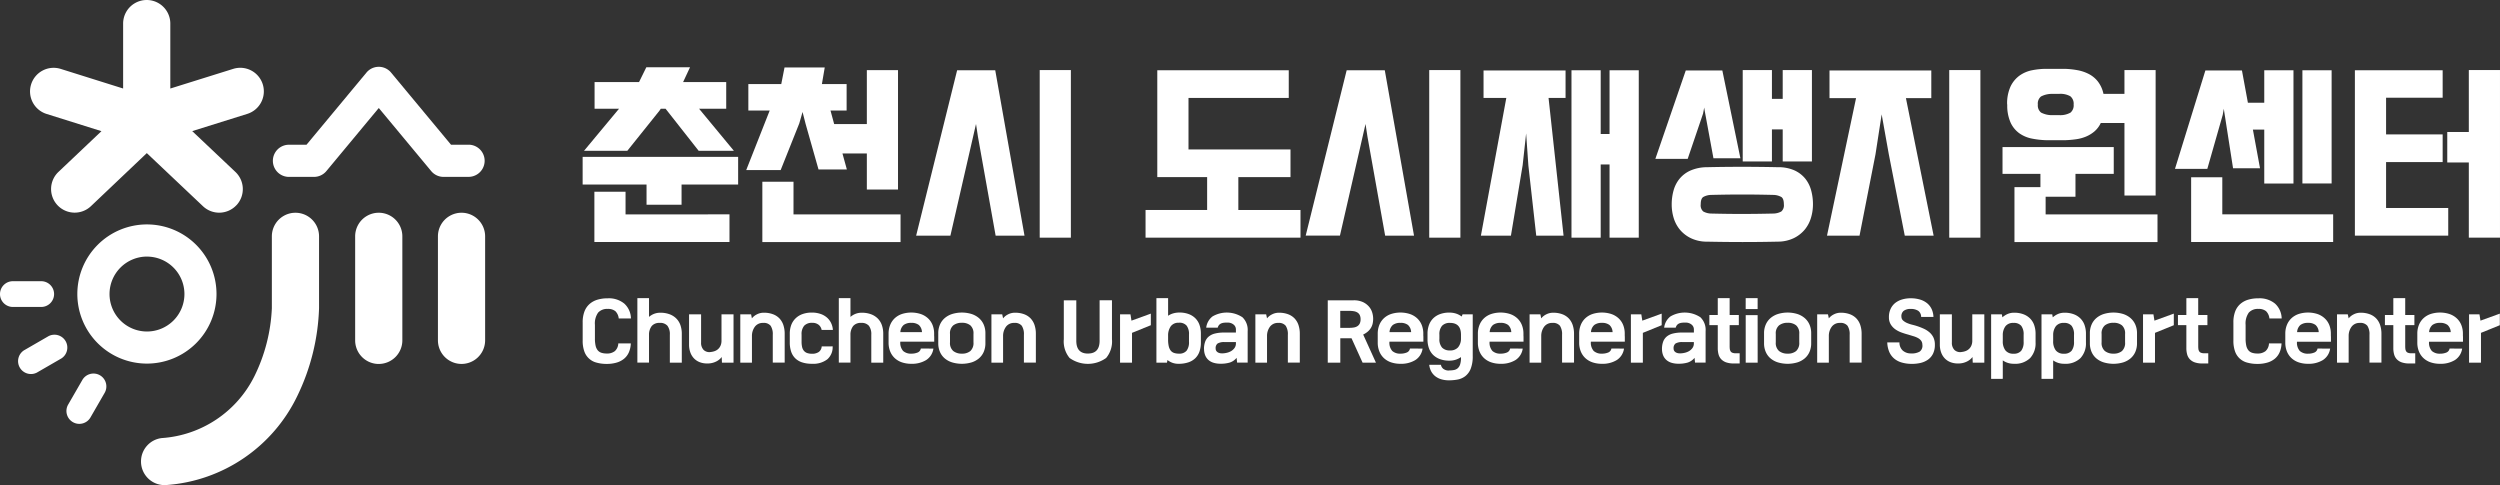
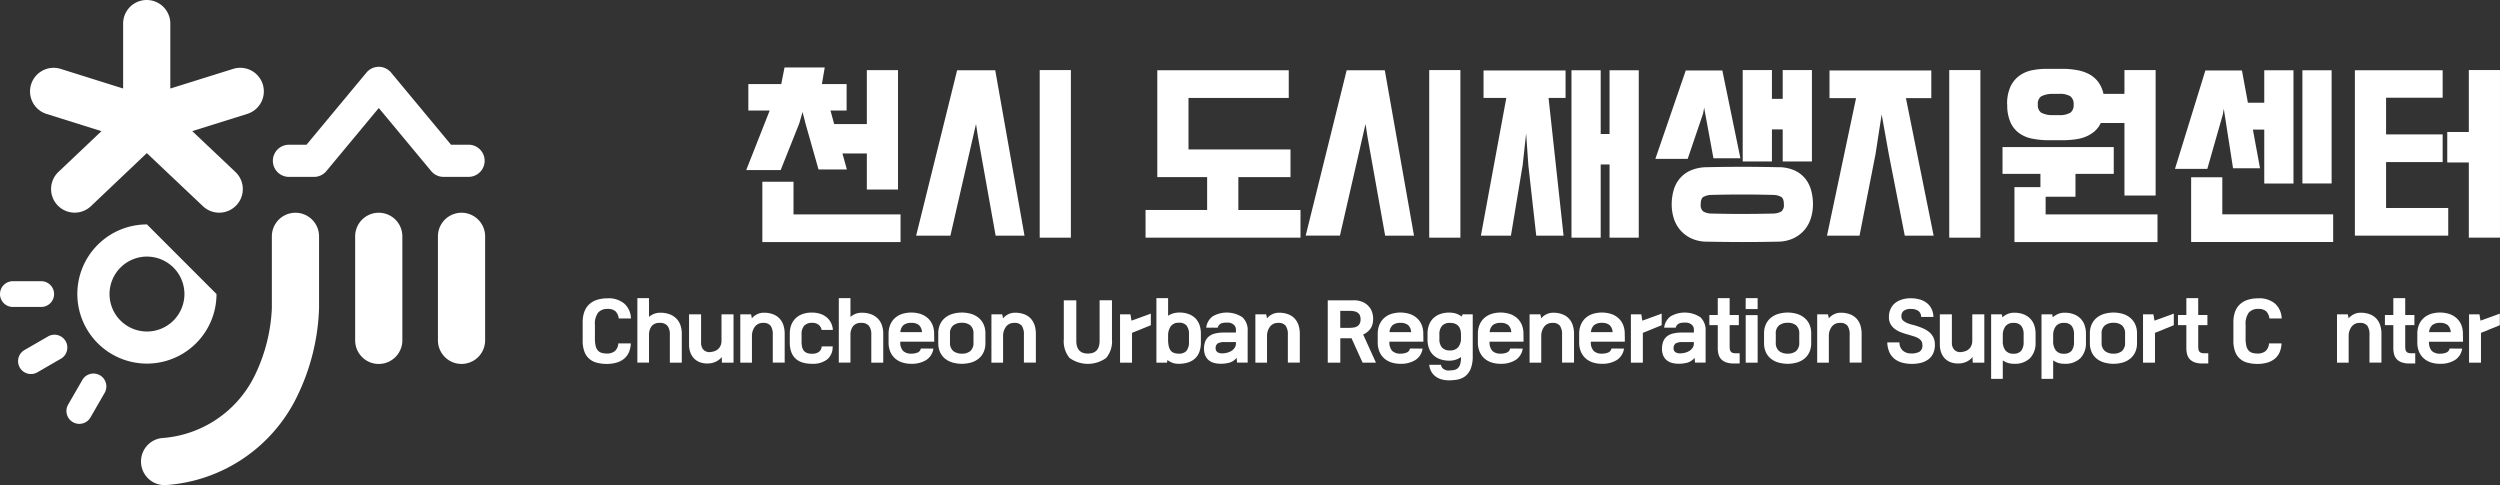
<svg xmlns="http://www.w3.org/2000/svg" width="222.5" height="43.176" viewBox="0 0 222.5 43.176">
  <rect x="0" y="0" width="222.5" height="43.176" fill="#333333" stroke="none" />
  <defs>
    <clipPath id="clip-path">
      <rect id="사각형_331" data-name="사각형 331" width="222.5" height="43.176" fill="#fff" />
    </clipPath>
  </defs>
  <g id="그룹_552" data-name="그룹 552" transform="translate(0 0)">
    <g id="그룹_549" data-name="그룹 549" transform="translate(0 0)" clip-path="url(#clip-path)">
-       <path id="패스_249" data-name="패스 249" d="M13.987,25.47A3.333,3.333,0,1,1,10.656,28.8a3.336,3.336,0,0,1,3.331-3.333m0-2.861A6.193,6.193,0,1,0,20.177,28.8a6.191,6.191,0,0,0-6.189-6.194" transform="translate(-0.908 -2.632)" fill="#fff" />
+       <path id="패스_249" data-name="패스 249" d="M13.987,25.47A3.333,3.333,0,1,1,10.656,28.8a3.336,3.336,0,0,1,3.331-3.333m0-2.861A6.193,6.193,0,1,0,20.177,28.8" transform="translate(-0.908 -2.632)" fill="#fff" />
      <path id="패스_250" data-name="패스 250" d="M25.849,29.923a15.165,15.165,0,0,1-1.556,6.061,9.956,9.956,0,0,1-8.249,5.5,2.091,2.091,0,0,0-1.84,2.083v0a2.1,2.1,0,0,0,2.329,2.091,14.043,14.043,0,0,0,11.577-7.912,19.267,19.267,0,0,0,1.939-7.816v-6.4a2.1,2.1,0,1,0-4.2,0Z" transform="translate(-1.654 -2.495)" fill="#fff" />
      <path id="패스_251" data-name="패스 251" d="M44.112,23.529v9.256a2.1,2.1,0,1,0,4.2,0V23.529a2.1,2.1,0,1,0-4.2,0" transform="translate(-5.136 -2.495)" fill="#fff" />
      <path id="패스_252" data-name="패스 252" d="M3.668,30.617H1.146a1.146,1.146,0,1,1,0-2.292H3.668a1.146,1.146,0,0,1,0,2.292" transform="translate(0 -3.298)" fill="#fff" />
      <path id="패스_253" data-name="패스 253" d="M5.672,35.82,3.488,37.082A1.146,1.146,0,0,1,2.342,35.1l2.184-1.262A1.146,1.146,0,0,1,5.672,35.82" transform="translate(-0.206 -3.921)" fill="#fff" />
      <path id="패스_254" data-name="패스 254" d="M10.092,39.346,8.831,41.532a1.146,1.146,0,0,1-1.985-1.146L8.107,38.2a1.146,1.146,0,0,1,1.985,1.146" transform="translate(-0.779 -4.381)" fill="#fff" />
      <path id="패스_255" data-name="패스 255" d="M37.874,34.888a2.1,2.1,0,0,1-2.1-2.1V23.529a2.1,2.1,0,1,1,4.2,0v9.257a2.1,2.1,0,0,1-2.1,2.1" transform="translate(-4.165 -2.495)" fill="#fff" />
      <path id="패스_256" data-name="패스 256" d="M21.387,18.275h0A2.1,2.1,0,0,0,21.3,15.3l-3.84-3.631,4.9-1.533a2.1,2.1,0,0,0,1.378-2.632h0A2.1,2.1,0,0,0,21.11,6.129l-5.6,1.75V2.1a2.1,2.1,0,1,0-4.2,0V7.877L5.754,6.132A2.1,2.1,0,0,0,3.122,7.508h0A2.1,2.1,0,0,0,4.5,10.142l4.881,1.532L5.554,15.3a2.1,2.1,0,0,0,2.891,3.049l4.973-4.722,5,4.728a2.1,2.1,0,0,0,2.969-.085" transform="translate(-0.352 0)" fill="#fff" />
      <path id="패스_257" data-name="패스 257" d="M44.941,16.526H42.672a1.428,1.428,0,0,1-1.1-.516l-4.666-5.615L32.242,16.01a1.43,1.43,0,0,1-1.1.516H28.874a1.431,1.431,0,0,1,0-2.861h1.6l5.336-6.422,0,0h0a1.421,1.421,0,0,1,.894-.5h0c.034-.005.066-.009.1-.011h0a1.424,1.424,0,0,1,.98.3l.06.049h0a1.391,1.391,0,0,1,.173.181l5.318,6.4h1.6a1.431,1.431,0,0,1,0,2.861" transform="translate(-3.195 -0.783)" fill="#fff" />
-       <path id="패스_258" data-name="패스 258" d="M64.374,19.013v-1.8H58.687V14.749H72.526v2.462H67.491v1.8Zm4.676-8.546,3.1,3.746H69.015l-2.946-3.746h-.428l-.12.178-2.86,3.568H58.807l3.117-3.746H59.749V8.094h3.957l.65-1.32h3.889l-.617,1.32h3.837v2.373Zm2.706,9.4v2.462H59.732V17.853h2.774V19.87Z" transform="translate(-6.832 -0.789)" fill="#fff" />
      <path id="패스_259" data-name="패스 259" d="M84.1,10.63H82.666l.325,1.2H85.9v-4.8h2.774V17.659H85.9V14.448H83.729l.394,1.428H81.6l-1.148-4.05-.274-1.07-.291,1.017L78.23,15.928H75.164l2.09-5.3h-1.9V8.275h2.929l.291-1.481h3.579L81.9,8.275H84.1Zm-4.727,9.242H88.9v2.462H76.6v-5.37h2.774Z" transform="translate(-8.751 -0.791)" fill="#fff" />
      <path id="패스_260" data-name="패스 260" d="M101.924,21.794H99.355L97.78,12.98l-.171-1.125L95.33,21.794H92.281l3.648-14.72H99.32Zm4.128.178h-2.774V7.056h2.774Z" transform="translate(-10.744 -0.822)" fill="#fff" />
      <path id="패스_261" data-name="패스 261" d="M120.869,19.512V16.586h-4.436V7.077h11.7V9.54h-8.923v4.585h9.078v2.462h-4.642v2.926h5.532v2.462H115.388V19.512Z" transform="translate(-13.434 -0.824)" fill="#fff" />
      <path id="패스_262" data-name="패스 262" d="M141.158,21.794h-2.569l-1.575-8.814-.171-1.125-2.278,9.938h-3.048l3.648-14.72h3.391Zm4.128.178h-2.774V7.056h2.774Z" transform="translate(-15.311 -0.822)" fill="#fff" />
      <path id="패스_263" data-name="패스 263" d="M155.186,9.539,156.522,21.8h-2.432l-.7-6.245-.2-2.855-.308,2.819-1.045,6.28h-2.672l2.261-12.258H149.4V7.095h7.3V9.539Zm4.641,3.212h.788V7.077h2.6v14.9h-2.6V15.462h-.788v6.512h-2.6V7.077h2.6Z" transform="translate(-17.365 -0.824)" fill="#fff" />
      <path id="패스_264" data-name="패스 264" d="M174.308,14.908h-2.4l-.788-4.282-.034-.232-.1.535-1.37,4.033h-2.877l2.706-7.869H172.7Zm-3.015,7.422a3.273,3.273,0,0,1-1.4-.313,2.936,2.936,0,0,1-.968-.752,3,3,0,0,1-.557-1.046A4.143,4.143,0,0,1,168.194,19a4.546,4.546,0,0,1,.163-1.217,2.833,2.833,0,0,1,.531-1.046,2.644,2.644,0,0,1,.968-.734,3.706,3.706,0,0,1,1.473-.3q1.628-.036,3.152-.035t3.151.035a3.5,3.5,0,0,1,1.474.277,2.657,2.657,0,0,1,.968.733,2.848,2.848,0,0,1,.531,1.056A4.644,4.644,0,0,1,180.766,19a4.144,4.144,0,0,1-.18,1.217,2.988,2.988,0,0,1-.556,1.046,2.948,2.948,0,0,1-.968.752,3.266,3.266,0,0,1-1.4.313q-1.645.036-3.186.035t-3.186-.035m5.944-2.5a1.516,1.516,0,0,0,.719-.187.727.727,0,0,0,.223-.634q0-.5-.223-.651a1.516,1.516,0,0,0-.719-.187q-1.474-.036-2.758-.036t-2.758.036a1.51,1.51,0,0,0-.719.187q-.223.151-.223.651a.727.727,0,0,0,.223.634,1.51,1.51,0,0,0,.719.187q1.472.036,2.758.035t2.758-.035m-.12-10.205h.959V7.057h2.6v8.136h-2.6V12.338h-.959v2.855h-2.6V7.057h2.6Z" transform="translate(-19.412 -0.822)" fill="#fff" />
      <path id="패스_265" data-name="패스 265" d="M191.052,9.555l2.466,12.239h-2.569l-1.421-7.244L188.893,11l-.548,3.55-1.422,7.244h-2.895l2.586-12.239h-2.364V7.092h9.061V9.555Zm6.629,12.417h-2.774V7.056h2.774Z" transform="translate(-21.425 -0.822)" fill="#fff" />
      <path id="패스_266" data-name="패스 266" d="M205.544,18.318v1.57H215.5v2.463H202.77V17.462h2.311V16.285h-3.374V13.894h9.9v2.391H208.2v2.033Zm-3.426-8.207a3.617,3.617,0,0,1,.308-1.615,2.564,2.564,0,0,1,.8-.963,2.871,2.871,0,0,1,1.113-.473,6.514,6.514,0,0,1,1.276-.125h1.644a7.571,7.571,0,0,1,1.1.116,3.621,3.621,0,0,1,1.019.339,2.472,2.472,0,0,1,.814.669,2.693,2.693,0,0,1,.5,1.106h1.867V7.043h2.775V18.211h-2.775V11.753h-2.106a2.24,2.24,0,0,1-.573.758,2.879,2.879,0,0,1-.771.464,3.626,3.626,0,0,1-.891.231q-.47.064-.933.08h-1.662a7.6,7.6,0,0,1-1.293-.142,2.926,2.926,0,0,1-1.113-.464,2.425,2.425,0,0,1-.788-.954,3.714,3.714,0,0,1-.3-1.615m2.723,0a.81.81,0,0,0,.283.714,2.076,2.076,0,0,0,1.019.231h.6a1.861,1.861,0,0,0,1-.223.836.836,0,0,0,.283-.723.849.849,0,0,0-.292-.732,1.767,1.767,0,0,0-1.01-.214h-.583a2.076,2.076,0,0,0-1.019.231.811.811,0,0,0-.283.714" transform="translate(-23.483 -0.808)" fill="#fff" />
      <path id="패스_267" data-name="패스 267" d="M225.568,9.967h1.456V7.077h2.6V17.158h-2.6v-4.8h-1.011l.634,3.443h-2.4l-.787-5.049-.034-.25-.1.553-1.37,4.8h-2.878l2.706-8.76h3.254ZM223.29,19.9h9.866v2.463h-12.64V16.6h2.774Zm9.729-2.747h-2.6V7.077h2.6Z" transform="translate(-25.505 -0.824)" fill="#fff" />
      <path id="패스_268" data-name="패스 268" d="M245.508,21.794H237.2V7.075h7.811V9.519h-5.035v3.265h5.035v2.463h-5.035v4.086h5.532Zm-.086-9.225h1.918V7.056h2.774V21.972h-2.774v-6.69h-1.918Z" transform="translate(-27.615 -0.822)" fill="#fff" />
      <path id="패스_269" data-name="패스 269" d="M62.974,34.063a2.158,2.158,0,0,1-.175.8,1.539,1.539,0,0,1-.433.57,1.865,1.865,0,0,1-.665.339,3.084,3.084,0,0,1-.869.114,3.289,3.289,0,0,1-.916-.118,1.549,1.549,0,0,1-1.085-1.016,2.793,2.793,0,0,1-.14-.941v-1.62a2.7,2.7,0,0,1,.151-.951,1.687,1.687,0,0,1,.439-.666,1.852,1.852,0,0,1,.7-.395,3.1,3.1,0,0,1,.934-.13,2.155,2.155,0,0,1,1.486.474,1.842,1.842,0,0,1,.587,1.318H61.9a1.057,1.057,0,0,0-.3-.649,1.016,1.016,0,0,0-.679-.2,1.073,1.073,0,0,0-.855.329,1.663,1.663,0,0,0-.285,1.09v1.207a2.859,2.859,0,0,0,.058.634,1.008,1.008,0,0,0,.185.415.71.71,0,0,0,.33.226,1.513,1.513,0,0,0,.484.068,1.1,1.1,0,0,0,.715-.213.966.966,0,0,0,.308-.687Z" transform="translate(-6.833 -3.498)" fill="#fff" />
      <path id="패스_270" data-name="패스 270" d="M65.236,30.03V31.7a1.6,1.6,0,0,1,.446-.271,1.5,1.5,0,0,1,.563-.1,2.314,2.314,0,0,1,.817.134,1.667,1.667,0,0,1,.6.377,1.565,1.565,0,0,1,.368.59,2.32,2.32,0,0,1,.124.78v2.561H67.09V33.291a1.241,1.241,0,0,0-.213-.8.841.841,0,0,0-.687-.257.874.874,0,0,0-.71.275,1.249,1.249,0,0,0-.244.79v2.471H64.2V30.03Z" transform="translate(-7.474 -3.496)" fill="#fff" />
      <path id="패스_271" data-name="패스 271" d="M72.311,35.46a1.339,1.339,0,0,1-.491.4,1.714,1.714,0,0,1-.807.175,1.8,1.8,0,0,1-.67-.12,1.415,1.415,0,0,1-.508-.343,1.5,1.5,0,0,1-.319-.533,2.015,2.015,0,0,1-.11-.679v-2.7h1.071v2.507a.9.9,0,0,0,.227.663.738.738,0,0,0,.645.182,1.425,1.425,0,0,0,.368-.089.88.88,0,0,0,.5-.495,1.064,1.064,0,0,0,.076-.419V31.662h1.071v4.3h-1.03Z" transform="translate(-8.08 -3.686)" fill="#fff" />
      <path id="패스_272" data-name="패스 272" d="M75.528,31.644,75.6,32a1.29,1.29,0,0,1,.436-.35,1.32,1.32,0,0,1,.628-.151,2.26,2.26,0,0,1,.81.134,1.543,1.543,0,0,1,.581.377,1.591,1.591,0,0,1,.346.59,2.439,2.439,0,0,1,.117.779v2.561H77.458V33.463a1.362,1.362,0,0,0-.189-.8.778.778,0,0,0-.67-.257.872.872,0,0,0-.725.326,1.377,1.377,0,0,0-.27.841v2.369H74.567v-4.3Z" transform="translate(-8.681 -3.667)" fill="#fff" />
      <path id="패스_273" data-name="패스 273" d="M83.367,34.492a1.43,1.43,0,0,1-.47,1.15,2.046,2.046,0,0,1-1.363.4,2.74,2.74,0,0,1-.9-.13,1.551,1.551,0,0,1-.615-.378,1.505,1.505,0,0,1-.353-.6,2.527,2.527,0,0,1-.113-.783v-.783a2.211,2.211,0,0,1,.13-.779A1.628,1.628,0,0,1,80.068,32a1.682,1.682,0,0,1,.618-.381,2.426,2.426,0,0,1,.834-.134,2.327,2.327,0,0,1,.759.117,1.706,1.706,0,0,1,.577.323,1.51,1.51,0,0,1,.374.491,1.622,1.622,0,0,1,.158.614h-1a.761.761,0,0,0-.258-.45.857.857,0,0,0-.581-.181.918.918,0,0,0-.714.257,1.151,1.151,0,0,0-.233.793v.632a2.072,2.072,0,0,0,.048.471.8.8,0,0,0,.158.333.669.669,0,0,0,.289.2,1.289,1.289,0,0,0,.439.065,1.011,1.011,0,0,0,.6-.161.658.658,0,0,0,.257-.491Z" transform="translate(-9.262 -3.666)" fill="#fff" />
      <path id="패스_274" data-name="패스 274" d="M85.528,30.03V31.7a1.6,1.6,0,0,1,.446-.271,1.5,1.5,0,0,1,.563-.1,2.314,2.314,0,0,1,.817.134,1.667,1.667,0,0,1,.6.377,1.566,1.566,0,0,1,.368.59,2.32,2.32,0,0,1,.124.78v2.561H87.382V33.291a1.241,1.241,0,0,0-.213-.8.841.841,0,0,0-.687-.257.874.874,0,0,0-.71.275,1.249,1.249,0,0,0-.244.79v2.471H84.491V30.03Z" transform="translate(-9.837 -3.496)" fill="#fff" />
      <path id="패스_275" data-name="패스 275" d="M93.493,34.691a1.442,1.442,0,0,1-.649,1.023,2.414,2.414,0,0,1-1.308.33,2.576,2.576,0,0,1-.848-.13,1.773,1.773,0,0,1-.639-.378,1.659,1.659,0,0,1-.406-.6,2.083,2.083,0,0,1-.14-.783v-.783a2.054,2.054,0,0,1,.14-.778,1.679,1.679,0,0,1,.4-.595,1.78,1.78,0,0,1,.635-.381,2.735,2.735,0,0,1,1.693,0,1.8,1.8,0,0,1,.641.381,1.642,1.642,0,0,1,.406.595,2.054,2.054,0,0,1,.14.778v.151c0,.046.007.09.007.134v.422H90.547a1.1,1.1,0,0,0,.254.827,1.039,1.039,0,0,0,.735.237,1.426,1.426,0,0,0,.549-.1.464.464,0,0,0,.289-.357ZM91.529,32.4a1.094,1.094,0,0,0-.677.185.906.906,0,0,0-.3.64h1.923a.893.893,0,0,0-.285-.64,1.052,1.052,0,0,0-.663-.185" transform="translate(-10.42 -3.666)" fill="#fff" />
      <path id="패스_276" data-name="패스 276" d="M94.509,33.331a1.893,1.893,0,0,1,.151-.776,1.6,1.6,0,0,1,.425-.58,1.911,1.911,0,0,1,.664-.364,2.968,2.968,0,0,1,1.719,0,1.914,1.914,0,0,1,.659.364,1.608,1.608,0,0,1,.426.58,1.908,1.908,0,0,1,.151.776v.879a1.915,1.915,0,0,1-.151.777,1.588,1.588,0,0,1-.426.576,1.887,1.887,0,0,1-.659.357,3.049,3.049,0,0,1-1.719,0,1.884,1.884,0,0,1-.664-.357,1.576,1.576,0,0,1-.425-.576,1.9,1.9,0,0,1-.151-.777Zm1.044.8a.937.937,0,0,0,.292.776,1.19,1.19,0,0,0,.766.233,1.129,1.129,0,0,0,.755-.233.966.966,0,0,0,.276-.776v-.742a.944.944,0,0,0-.276-.765,1.142,1.142,0,0,0-.755-.23,1.2,1.2,0,0,0-.766.23.917.917,0,0,0-.292.765Z" transform="translate(-11.003 -3.666)" fill="#fff" />
      <path id="패스_277" data-name="패스 277" d="M100.824,31.644,100.9,32a1.29,1.29,0,0,1,.436-.35,1.32,1.32,0,0,1,.628-.151,2.26,2.26,0,0,1,.81.134,1.543,1.543,0,0,1,.581.377,1.591,1.591,0,0,1,.346.59,2.439,2.439,0,0,1,.117.779v2.561h-1.064V33.463a1.362,1.362,0,0,0-.189-.8.778.778,0,0,0-.67-.257.872.872,0,0,0-.725.326,1.377,1.377,0,0,0-.27.841v2.369H99.863v-4.3Z" transform="translate(-11.626 -3.667)" fill="#fff" />
      <path id="패스_278" data-name="패스 278" d="M109.3,34.987q1.04,0,1.04-1.14v-3.6h1.1v3.467a2.292,2.292,0,0,1-.519,1.668,2.788,2.788,0,0,1-3.252,0,2.3,2.3,0,0,1-.515-1.668V30.249h1.112v3.6q0,1.14,1.034,1.14" transform="translate(-12.475 -3.522)" fill="#fff" />
      <path id="패스_279" data-name="패스 279" d="M115.558,32.622l-1.675.68v2.651h-1.065v-4.3h.927l.089.563,1.724-.625Z" transform="translate(-13.134 -3.678)" fill="#fff" />
      <path id="패스_280" data-name="패스 280" d="M117.523,30.031V31.6a1.61,1.61,0,0,1,.45-.212,1.933,1.933,0,0,1,.559-.076,2.321,2.321,0,0,1,.817.134,1.655,1.655,0,0,1,.6.377,1.562,1.562,0,0,1,.368.591,2.311,2.311,0,0,1,.124.779v.783a2.463,2.463,0,0,1-.117.782,1.523,1.523,0,0,1-.361.6,1.612,1.612,0,0,1-.622.382,2.7,2.7,0,0,1-.9.134,1.541,1.541,0,0,1-.532-.089,1.578,1.578,0,0,1-.443-.248l-.042.234h-.941V30.031Zm.954,2.19a.829.829,0,0,0-.71.306,1.391,1.391,0,0,0-.244.821v.363a2.591,2.591,0,0,0,.058.6,1,1,0,0,0,.175.388.64.64,0,0,0,.3.209,1.321,1.321,0,0,0,.426.062.835.835,0,0,0,.687-.262,1.24,1.24,0,0,0,.213-.8v-.632a1.239,1.239,0,0,0-.213-.8.84.84,0,0,0-.687-.258" transform="translate(-13.562 -3.496)" fill="#fff" />
      <path id="패스_281" data-name="패스 281" d="M121.274,34.718a1.893,1.893,0,0,1,.1-.628,1.085,1.085,0,0,1,.306-.457,1.349,1.349,0,0,1,.55-.278,3.211,3.211,0,0,1,.834-.093h1.051v-.288a.55.55,0,0,0-.2-.415.813.813,0,0,0-.57-.182c-.11,0-.211,0-.3.013a.8.8,0,0,0-.244.062.554.554,0,0,0-.186.138.6.6,0,0,0-.12.24h-1.023a1.479,1.479,0,0,1,.557-1,2.52,2.52,0,0,1,2.668.072,1.552,1.552,0,0,1,.464,1.235v2.8h-.941l-.042-.426a1.3,1.3,0,0,1-.625.426,2.869,2.869,0,0,1-.81.1,2.147,2.147,0,0,1-.584-.076,1.244,1.244,0,0,1-.463-.237,1.092,1.092,0,0,1-.306-.412,1.492,1.492,0,0,1-.11-.6m1.7.4a1.936,1.936,0,0,0,.333-.051,1.346,1.346,0,0,0,.375-.148,1.026,1.026,0,0,0,.3-.271.68.68,0,0,0,.127-.422v-.11h-1a1.157,1.157,0,0,0-.625.124.5.5,0,0,0-.178.44.382.382,0,0,0,.065.233.444.444,0,0,0,.164.138.7.7,0,0,0,.213.062,1.2,1.2,0,0,0,.216.006" transform="translate(-14.119 -3.665)" fill="#fff" />
      <path id="패스_282" data-name="패스 282" d="M127.411,31.644l.076.357a1.29,1.29,0,0,1,.436-.35,1.32,1.32,0,0,1,.628-.151,2.26,2.26,0,0,1,.81.134,1.543,1.543,0,0,1,.581.377,1.592,1.592,0,0,1,.346.59,2.439,2.439,0,0,1,.117.779v2.561h-1.064V33.463a1.362,1.362,0,0,0-.189-.8.778.778,0,0,0-.67-.257.872.872,0,0,0-.725.326,1.377,1.377,0,0,0-.27.841v2.369H126.45v-4.3Z" transform="translate(-14.722 -3.667)" fill="#fff" />
      <path id="패스_283" data-name="패스 283" d="M136.841,35.8l-.984-2.17h-1V35.8H133.74V30.249h2.3a1.925,1.925,0,0,1,.826.157,1.6,1.6,0,0,1,.538.4,1.444,1.444,0,0,1,.292.528,1.953,1.953,0,0,1,.086.55,2.087,2.087,0,0,1-.038.4,1.276,1.276,0,0,1-.137.377,1.373,1.373,0,0,1-.273.344,1.844,1.844,0,0,1-.441.292l1.135,2.5Zm-1.989-3.1h.807a2.38,2.38,0,0,0,.4-.031.821.821,0,0,0,.318-.117.592.592,0,0,0,.209-.233.839.839,0,0,0,.075-.382.816.816,0,0,0-.075-.377.567.567,0,0,0-.209-.226.864.864,0,0,0-.318-.114,2.475,2.475,0,0,0-.4-.031h-.807Z" transform="translate(-15.57 -3.522)" fill="#fff" />
      <path id="패스_284" data-name="패스 284" d="M142.765,34.691a1.442,1.442,0,0,1-.649,1.023,2.414,2.414,0,0,1-1.308.33,2.576,2.576,0,0,1-.848-.13,1.773,1.773,0,0,1-.639-.378,1.659,1.659,0,0,1-.406-.6,2.083,2.083,0,0,1-.141-.783v-.783a2.053,2.053,0,0,1,.141-.778,1.678,1.678,0,0,1,.4-.595,1.78,1.78,0,0,1,.635-.381,2.735,2.735,0,0,1,1.693,0,1.8,1.8,0,0,1,.641.381,1.642,1.642,0,0,1,.406.595,2.054,2.054,0,0,1,.14.778v.151c0,.046.007.09.007.134v.422h-3.021a1.1,1.1,0,0,0,.254.827,1.039,1.039,0,0,0,.735.237,1.426,1.426,0,0,0,.549-.1.464.464,0,0,0,.289-.357ZM140.8,32.4a1.094,1.094,0,0,0-.677.185.906.906,0,0,0-.3.64h1.923a.893.893,0,0,0-.285-.64,1.052,1.052,0,0,0-.663-.185" transform="translate(-16.156 -3.666)" fill="#fff" />
      <path id="패스_285" data-name="패스 285" d="M145.731,36.634a2.209,2.209,0,0,0,.419-.038.693.693,0,0,0,.33-.158.771.771,0,0,0,.213-.346,1.994,1.994,0,0,0,.076-.611v-.034a1.871,1.871,0,0,1-.46.231,1.8,1.8,0,0,1-.57.086,2.414,2.414,0,0,1-.838-.134,1.7,1.7,0,0,1-.611-.377,1.58,1.58,0,0,1-.375-.594,2.307,2.307,0,0,1-.126-.784v-.508a2.192,2.192,0,0,1,.131-.779,1.619,1.619,0,0,1,.377-.591,1.7,1.7,0,0,1,.608-.376,2.343,2.343,0,0,1,.82-.134,1.922,1.922,0,0,1,.615.092,1.772,1.772,0,0,1,.491.258l.075-.193h.907v3.694a3,3,0,0,1-.182,1.15,1.569,1.569,0,0,1-.481.656,1.611,1.611,0,0,1-.677.3,4.12,4.12,0,0,1-.769.072,2.424,2.424,0,0,1-.666-.086,1.625,1.625,0,0,1-.535-.261,1.366,1.366,0,0,1-.378-.436,1.649,1.649,0,0,1-.185-.6h1.044a.581.581,0,0,0,.2.351.8.8,0,0,0,.546.158m.062-1.786a.91.91,0,0,0,.714-.275,1.192,1.192,0,0,0,.262-.79v-.33q0-1.058-.975-1.057a.917.917,0,0,0-.71.257,1.138,1.138,0,0,0-.237.793v.358a1.124,1.124,0,0,0,.237.789.923.923,0,0,0,.71.254" transform="translate(-16.74 -3.666)" fill="#fff" />
      <path id="패스_286" data-name="패스 286" d="M152.853,34.691a1.442,1.442,0,0,1-.649,1.023,2.414,2.414,0,0,1-1.308.33,2.576,2.576,0,0,1-.848-.13,1.773,1.773,0,0,1-.639-.378,1.659,1.659,0,0,1-.406-.6,2.083,2.083,0,0,1-.14-.783v-.783a2.054,2.054,0,0,1,.14-.778,1.679,1.679,0,0,1,.4-.595,1.78,1.78,0,0,1,.635-.381,2.735,2.735,0,0,1,1.693,0,1.8,1.8,0,0,1,.641.381,1.642,1.642,0,0,1,.406.595,2.054,2.054,0,0,1,.14.778v.151c0,.046.007.09.007.134v.422h-3.021a1.1,1.1,0,0,0,.254.827,1.039,1.039,0,0,0,.735.237,1.426,1.426,0,0,0,.549-.1.464.464,0,0,0,.289-.357ZM150.889,32.4a1.094,1.094,0,0,0-.677.185.906.906,0,0,0-.3.64h1.923a.893.893,0,0,0-.285-.64,1.052,1.052,0,0,0-.663-.185" transform="translate(-17.331 -3.666)" fill="#fff" />
      <path id="패스_287" data-name="패스 287" d="M155.031,31.644l.076.357a1.29,1.29,0,0,1,.436-.35,1.32,1.32,0,0,1,.628-.151,2.26,2.26,0,0,1,.81.134,1.543,1.543,0,0,1,.581.377,1.591,1.591,0,0,1,.346.59,2.439,2.439,0,0,1,.117.779v2.561h-1.064V33.463a1.362,1.362,0,0,0-.189-.8.778.778,0,0,0-.67-.257.872.872,0,0,0-.725.326,1.377,1.377,0,0,0-.27.841v2.369H154.07v-4.3Z" transform="translate(-17.937 -3.667)" fill="#fff" />
      <path id="패스_288" data-name="패스 288" d="M163.056,34.691a1.438,1.438,0,0,1-.649,1.023,2.414,2.414,0,0,1-1.308.33,2.576,2.576,0,0,1-.848-.13,1.773,1.773,0,0,1-.639-.378,1.659,1.659,0,0,1-.406-.6,2.083,2.083,0,0,1-.14-.783v-.783a2.053,2.053,0,0,1,.14-.778,1.678,1.678,0,0,1,.4-.595,1.78,1.78,0,0,1,.635-.381,2.735,2.735,0,0,1,1.693,0,1.8,1.8,0,0,1,.641.381,1.642,1.642,0,0,1,.406.595,2.054,2.054,0,0,1,.14.778v.151c0,.046.007.09.007.134v.422h-3.021a1.1,1.1,0,0,0,.254.827,1.039,1.039,0,0,0,.735.237,1.426,1.426,0,0,0,.549-.1.464.464,0,0,0,.289-.357ZM161.093,32.4a1.094,1.094,0,0,0-.677.185.906.906,0,0,0-.3.64h1.923a.893.893,0,0,0-.285-.64,1.052,1.052,0,0,0-.663-.185" transform="translate(-18.519 -3.666)" fill="#fff" />
      <path id="패스_289" data-name="패스 289" d="M167.014,32.622l-1.675.68v2.651h-1.065v-4.3h.927l.089.563,1.724-.625Z" transform="translate(-19.125 -3.678)" fill="#fff" />
      <path id="패스_290" data-name="패스 290" d="M167.406,34.718a1.893,1.893,0,0,1,.1-.628,1.085,1.085,0,0,1,.306-.457,1.349,1.349,0,0,1,.55-.278,3.211,3.211,0,0,1,.834-.093h1.051v-.288a.55.55,0,0,0-.2-.415.813.813,0,0,0-.57-.182c-.11,0-.211,0-.3.013a.8.8,0,0,0-.244.062.553.553,0,0,0-.186.138.6.6,0,0,0-.12.24H167.6a1.479,1.479,0,0,1,.557-1,2.52,2.52,0,0,1,2.668.072,1.552,1.552,0,0,1,.464,1.235v2.8h-.941l-.042-.426a1.3,1.3,0,0,1-.625.426,2.869,2.869,0,0,1-.81.1,2.147,2.147,0,0,1-.584-.076,1.243,1.243,0,0,1-.463-.237,1.092,1.092,0,0,1-.306-.412,1.492,1.492,0,0,1-.11-.6m1.7.4a1.936,1.936,0,0,0,.333-.051,1.346,1.346,0,0,0,.375-.148,1.025,1.025,0,0,0,.3-.271.68.68,0,0,0,.127-.422v-.11h-1a1.157,1.157,0,0,0-.625.124.5.5,0,0,0-.178.44.382.382,0,0,0,.065.233.444.444,0,0,0,.164.138.7.7,0,0,0,.213.062,1.2,1.2,0,0,0,.216.006" transform="translate(-19.49 -3.665)" fill="#fff" />
      <path id="패스_291" data-name="패스 291" d="M173.983,30.03v1.5h.817v.9h-.817V34.3a2.176,2.176,0,0,0,.013.251.551.551,0,0,0,.065.2.33.33,0,0,0,.162.138.8.8,0,0,0,.309.048h.343v.907h-.514a2,2,0,0,1-.694-.1,1.12,1.12,0,0,1-.439-.282,1.018,1.018,0,0,1-.233-.429,2.079,2.079,0,0,1-.069-.553V32.433h-.748v-.9h.748v-1.5Z" transform="translate(-20.045 -3.496)" fill="#fff" />
      <path id="패스_292" data-name="패스 292" d="M175.838,30.03H176.9v.975h-1.064Zm1.065,5.741h-1.064V31.54H176.9Z" transform="translate(-20.471 -3.496)" fill="#fff" />
      <path id="패스_293" data-name="패스 293" d="M177.688,33.331a1.893,1.893,0,0,1,.151-.776,1.6,1.6,0,0,1,.425-.58,1.911,1.911,0,0,1,.664-.364,2.968,2.968,0,0,1,1.719,0,1.914,1.914,0,0,1,.659.364,1.608,1.608,0,0,1,.426.58,1.908,1.908,0,0,1,.151.776v.879a1.915,1.915,0,0,1-.151.777,1.588,1.588,0,0,1-.426.576,1.887,1.887,0,0,1-.659.357,3.049,3.049,0,0,1-1.719,0,1.884,1.884,0,0,1-.664-.357,1.576,1.576,0,0,1-.425-.576,1.9,1.9,0,0,1-.151-.777Zm1.044.8a.937.937,0,0,0,.292.776,1.19,1.19,0,0,0,.766.233,1.129,1.129,0,0,0,.755-.233.966.966,0,0,0,.276-.776v-.742a.944.944,0,0,0-.276-.765,1.142,1.142,0,0,0-.755-.23,1.2,1.2,0,0,0-.766.23.917.917,0,0,0-.292.765Z" transform="translate(-20.687 -3.666)" fill="#fff" />
      <path id="패스_294" data-name="패스 294" d="M184,31.644l.076.357a1.29,1.29,0,0,1,.436-.35,1.32,1.32,0,0,1,.628-.151,2.26,2.26,0,0,1,.81.134,1.543,1.543,0,0,1,.581.377,1.591,1.591,0,0,1,.346.59,2.439,2.439,0,0,1,.117.779v2.561h-1.064V33.463a1.362,1.362,0,0,0-.189-.8.778.778,0,0,0-.67-.257.872.872,0,0,0-.725.326,1.377,1.377,0,0,0-.27.841v2.369h-1.037v-4.3Z" transform="translate(-21.31 -3.667)" fill="#fff" />
      <path id="패스_295" data-name="패스 295" d="M193.112,31.707a.659.659,0,0,0-.263-.55,1.184,1.184,0,0,0-.667-.163,1,1,0,0,0-.623.169.612.612,0,0,0-.2.544.44.44,0,0,0,.155.323,1.307,1.307,0,0,0,.354.219,2.684,2.684,0,0,0,.429.144c.149.037.271.069.368.1a5.775,5.775,0,0,1,.677.257,2.107,2.107,0,0,1,.525.337,1.41,1.41,0,0,1,.344.459,1.493,1.493,0,0,1,.124.634,1.769,1.769,0,0,1-.169.806,1.414,1.414,0,0,1-.465.535,1.933,1.933,0,0,1-.687.288,3.394,3.394,0,0,1-.832.072,3.144,3.144,0,0,1-.836-.131,1.788,1.788,0,0,1-.646-.35,1.623,1.623,0,0,1-.427-.588,2.324,2.324,0,0,1-.175-.841h1.084a.968.968,0,0,0,.292.725,1.079,1.079,0,0,0,.731.258,1.418,1.418,0,0,0,.776-.162.645.645,0,0,0,.24-.622.6.6,0,0,0-.11-.35.875.875,0,0,0-.275-.233,2.023,2.023,0,0,0-.4-.165c-.151-.046-.309-.093-.474-.144q-.288-.076-.594-.186a2.317,2.317,0,0,1-.553-.285,1.493,1.493,0,0,1-.408-.436,1.19,1.19,0,0,1-.161-.638A1.69,1.69,0,0,1,190.39,31a1.476,1.476,0,0,1,.4-.526,1.8,1.8,0,0,1,.615-.319,2.622,2.622,0,0,1,.776-.11,2.817,2.817,0,0,1,.845.117,1.8,1.8,0,0,1,.628.332,1.5,1.5,0,0,1,.4.526,1.8,1.8,0,0,1,.154.687Z" transform="translate(-22.131 -3.498)" fill="#fff" />
      <path id="패스_296" data-name="패스 296" d="M198.3,35.46a1.339,1.339,0,0,1-.491.4,1.714,1.714,0,0,1-.807.175,1.8,1.8,0,0,1-.67-.12,1.416,1.416,0,0,1-.508-.343,1.5,1.5,0,0,1-.319-.533,2.015,2.015,0,0,1-.11-.679v-2.7h1.071v2.507a.9.9,0,0,0,.227.663.738.738,0,0,0,.645.182,1.425,1.425,0,0,0,.368-.089.88.88,0,0,0,.5-.495,1.065,1.065,0,0,0,.076-.419V31.662h1.071v4.3h-1.03Z" transform="translate(-22.749 -3.686)" fill="#fff" />
      <path id="패스_297" data-name="패스 297" d="M200.559,37.385V31.643h.955l.048.268a1.71,1.71,0,0,1,.467-.3,1.442,1.442,0,0,1,.577-.113,2.321,2.321,0,0,1,.817.134,1.656,1.656,0,0,1,.6.378,1.552,1.552,0,0,1,.368.59,2.311,2.311,0,0,1,.124.779v.776a1.92,1.92,0,0,1-.484,1.38,1.9,1.9,0,0,1-1.438.508,1.726,1.726,0,0,1-.56-.083,1.612,1.612,0,0,1-.436-.219v1.642Zm1.992-4.979a.852.852,0,0,0-.71.289,1.308,1.308,0,0,0-.244.8v.521a1.324,1.324,0,0,0,.23.831.861.861,0,0,0,.725.3.831.831,0,0,0,.687-.264,1.259,1.259,0,0,0,.213-.8v-.618a1.239,1.239,0,0,0-.213-.8.84.84,0,0,0-.687-.258" transform="translate(-23.349 -3.667)" fill="#fff" />
      <path id="패스_298" data-name="패스 298" d="M205.634,37.385V31.643h.955l.048.268a1.71,1.71,0,0,1,.467-.3,1.443,1.443,0,0,1,.577-.113,2.321,2.321,0,0,1,.817.134,1.656,1.656,0,0,1,.6.378,1.552,1.552,0,0,1,.368.59,2.311,2.311,0,0,1,.124.779v.776a1.92,1.92,0,0,1-.484,1.38,1.9,1.9,0,0,1-1.438.508,1.726,1.726,0,0,1-.56-.083,1.612,1.612,0,0,1-.436-.219v1.642Zm1.992-4.979a.852.852,0,0,0-.71.289,1.309,1.309,0,0,0-.244.8v.521a1.324,1.324,0,0,0,.23.831.861.861,0,0,0,.725.3.831.831,0,0,0,.687-.264,1.259,1.259,0,0,0,.213-.8v-.618a1.239,1.239,0,0,0-.213-.8.84.84,0,0,0-.687-.258" transform="translate(-23.94 -3.667)" fill="#fff" />
      <path id="패스_299" data-name="패스 299" d="M210.507,33.331a1.893,1.893,0,0,1,.151-.776,1.6,1.6,0,0,1,.425-.58,1.911,1.911,0,0,1,.664-.364,2.968,2.968,0,0,1,1.719,0,1.914,1.914,0,0,1,.659.364,1.608,1.608,0,0,1,.426.58,1.908,1.908,0,0,1,.151.776v.879a1.915,1.915,0,0,1-.151.777,1.588,1.588,0,0,1-.426.576,1.887,1.887,0,0,1-.659.357,3.049,3.049,0,0,1-1.719,0,1.884,1.884,0,0,1-.664-.357,1.576,1.576,0,0,1-.425-.576,1.9,1.9,0,0,1-.151-.777Zm1.044.8a.937.937,0,0,0,.292.776,1.19,1.19,0,0,0,.766.233,1.129,1.129,0,0,0,.755-.233.966.966,0,0,0,.276-.776v-.742a.944.944,0,0,0-.276-.765,1.142,1.142,0,0,0-.755-.23,1.2,1.2,0,0,0-.766.23.917.917,0,0,0-.292.765Z" transform="translate(-24.508 -3.666)" fill="#fff" />
      <path id="패스_300" data-name="패스 300" d="M218.6,32.622l-1.675.68v2.651h-1.065v-4.3h.927l.089.563,1.724-.625Z" transform="translate(-25.131 -3.678)" fill="#fff" />
      <path id="패스_301" data-name="패스 301" d="M221.18,30.03v1.5H222v.9h-.817V34.3a2.176,2.176,0,0,0,.013.251.535.535,0,0,0,.065.2.33.33,0,0,0,.162.138.8.8,0,0,0,.309.048h.343v.907h-.514a1.991,1.991,0,0,1-.694-.1,1.12,1.12,0,0,1-.439-.282,1.018,1.018,0,0,1-.233-.429,2.079,2.079,0,0,1-.069-.553V32.433h-.748v-.9h.748v-1.5Z" transform="translate(-25.54 -3.496)" fill="#fff" />
      <path id="패스_302" data-name="패스 302" d="M229.246,34.063a2.157,2.157,0,0,1-.175.8,1.539,1.539,0,0,1-.433.57,1.865,1.865,0,0,1-.665.339,3.082,3.082,0,0,1-.869.114,3.291,3.291,0,0,1-.917-.118,1.549,1.549,0,0,1-1.085-1.016,2.793,2.793,0,0,1-.14-.941v-1.62a2.7,2.7,0,0,1,.151-.951,1.687,1.687,0,0,1,.439-.666,1.852,1.852,0,0,1,.7-.395,3.1,3.1,0,0,1,.934-.13,2.155,2.155,0,0,1,1.486.474,1.842,1.842,0,0,1,.587,1.318h-1.091a1.057,1.057,0,0,0-.3-.649,1.016,1.016,0,0,0-.679-.2,1.073,1.073,0,0,0-.855.329,1.663,1.663,0,0,0-.285,1.09v1.207a2.858,2.858,0,0,0,.058.634,1.008,1.008,0,0,0,.185.415.714.714,0,0,0,.33.226,1.515,1.515,0,0,0,.485.068,1.1,1.1,0,0,0,.714-.213.966.966,0,0,0,.308-.687Z" transform="translate(-26.19 -3.498)" fill="#fff" />
-       <path id="패스_303" data-name="패스 303" d="M234.181,34.691a1.438,1.438,0,0,1-.649,1.023,2.414,2.414,0,0,1-1.308.33,2.576,2.576,0,0,1-.848-.13,1.773,1.773,0,0,1-.639-.378,1.659,1.659,0,0,1-.406-.6,2.083,2.083,0,0,1-.14-.783v-.783a2.054,2.054,0,0,1,.14-.778,1.679,1.679,0,0,1,.4-.595,1.78,1.78,0,0,1,.635-.381,2.735,2.735,0,0,1,1.693,0A1.8,1.8,0,0,1,233.7,32a1.642,1.642,0,0,1,.406.595,2.054,2.054,0,0,1,.14.778v.151c0,.046.007.09.007.134v.422h-3.021a1.1,1.1,0,0,0,.254.827,1.039,1.039,0,0,0,.735.237,1.426,1.426,0,0,0,.549-.1.464.464,0,0,0,.289-.357ZM232.218,32.4a1.094,1.094,0,0,0-.677.185.906.906,0,0,0-.3.64h1.923a.893.893,0,0,0-.285-.64,1.052,1.052,0,0,0-.663-.185" transform="translate(-26.799 -3.666)" fill="#fff" />
      <path id="패스_304" data-name="패스 304" d="M236.36,31.644l.076.357a1.29,1.29,0,0,1,.436-.35,1.32,1.32,0,0,1,.628-.151,2.26,2.26,0,0,1,.81.134,1.543,1.543,0,0,1,.581.377,1.591,1.591,0,0,1,.346.59,2.439,2.439,0,0,1,.117.779v2.561H238.29V33.463a1.362,1.362,0,0,0-.189-.8.778.778,0,0,0-.67-.257.872.872,0,0,0-.725.326,1.377,1.377,0,0,0-.27.841v2.369H235.4v-4.3Z" transform="translate(-27.406 -3.667)" fill="#fff" />
      <path id="패스_305" data-name="패스 305" d="M242.031,30.03v1.5h.817v.9h-.817V34.3a2.176,2.176,0,0,0,.013.251.551.551,0,0,0,.065.2.33.33,0,0,0,.162.138.8.8,0,0,0,.309.048h.343v.907h-.514a2,2,0,0,1-.695-.1,1.12,1.12,0,0,1-.439-.282,1.017,1.017,0,0,1-.233-.429,2.08,2.08,0,0,1-.069-.553V32.433h-.748v-.9h.748v-1.5Z" transform="translate(-27.967 -3.496)" fill="#fff" />
      <path id="패스_306" data-name="패스 306" d="M247.478,34.691a1.438,1.438,0,0,1-.649,1.023,2.414,2.414,0,0,1-1.308.33,2.576,2.576,0,0,1-.848-.13,1.773,1.773,0,0,1-.639-.378,1.659,1.659,0,0,1-.406-.6,2.083,2.083,0,0,1-.14-.783v-.783a2.054,2.054,0,0,1,.14-.778,1.679,1.679,0,0,1,.4-.595,1.78,1.78,0,0,1,.635-.381,2.735,2.735,0,0,1,1.693,0A1.8,1.8,0,0,1,247,32a1.642,1.642,0,0,1,.406.595,2.054,2.054,0,0,1,.14.778v.151c0,.046.007.09.007.134v.422h-3.021a1.1,1.1,0,0,0,.254.827,1.039,1.039,0,0,0,.735.237,1.426,1.426,0,0,0,.549-.1.464.464,0,0,0,.289-.357ZM245.515,32.4a1.094,1.094,0,0,0-.677.185.906.906,0,0,0-.3.64h1.923a.893.893,0,0,0-.285-.64,1.052,1.052,0,0,0-.663-.185" transform="translate(-28.347 -3.666)" fill="#fff" />
      <path id="패스_307" data-name="패스 307" d="M251.436,32.622l-1.675.68v2.651H248.7v-4.3h.927l.089.563,1.724-.625Z" transform="translate(-28.954 -3.678)" fill="#fff" />
    </g>
  </g>
</svg>